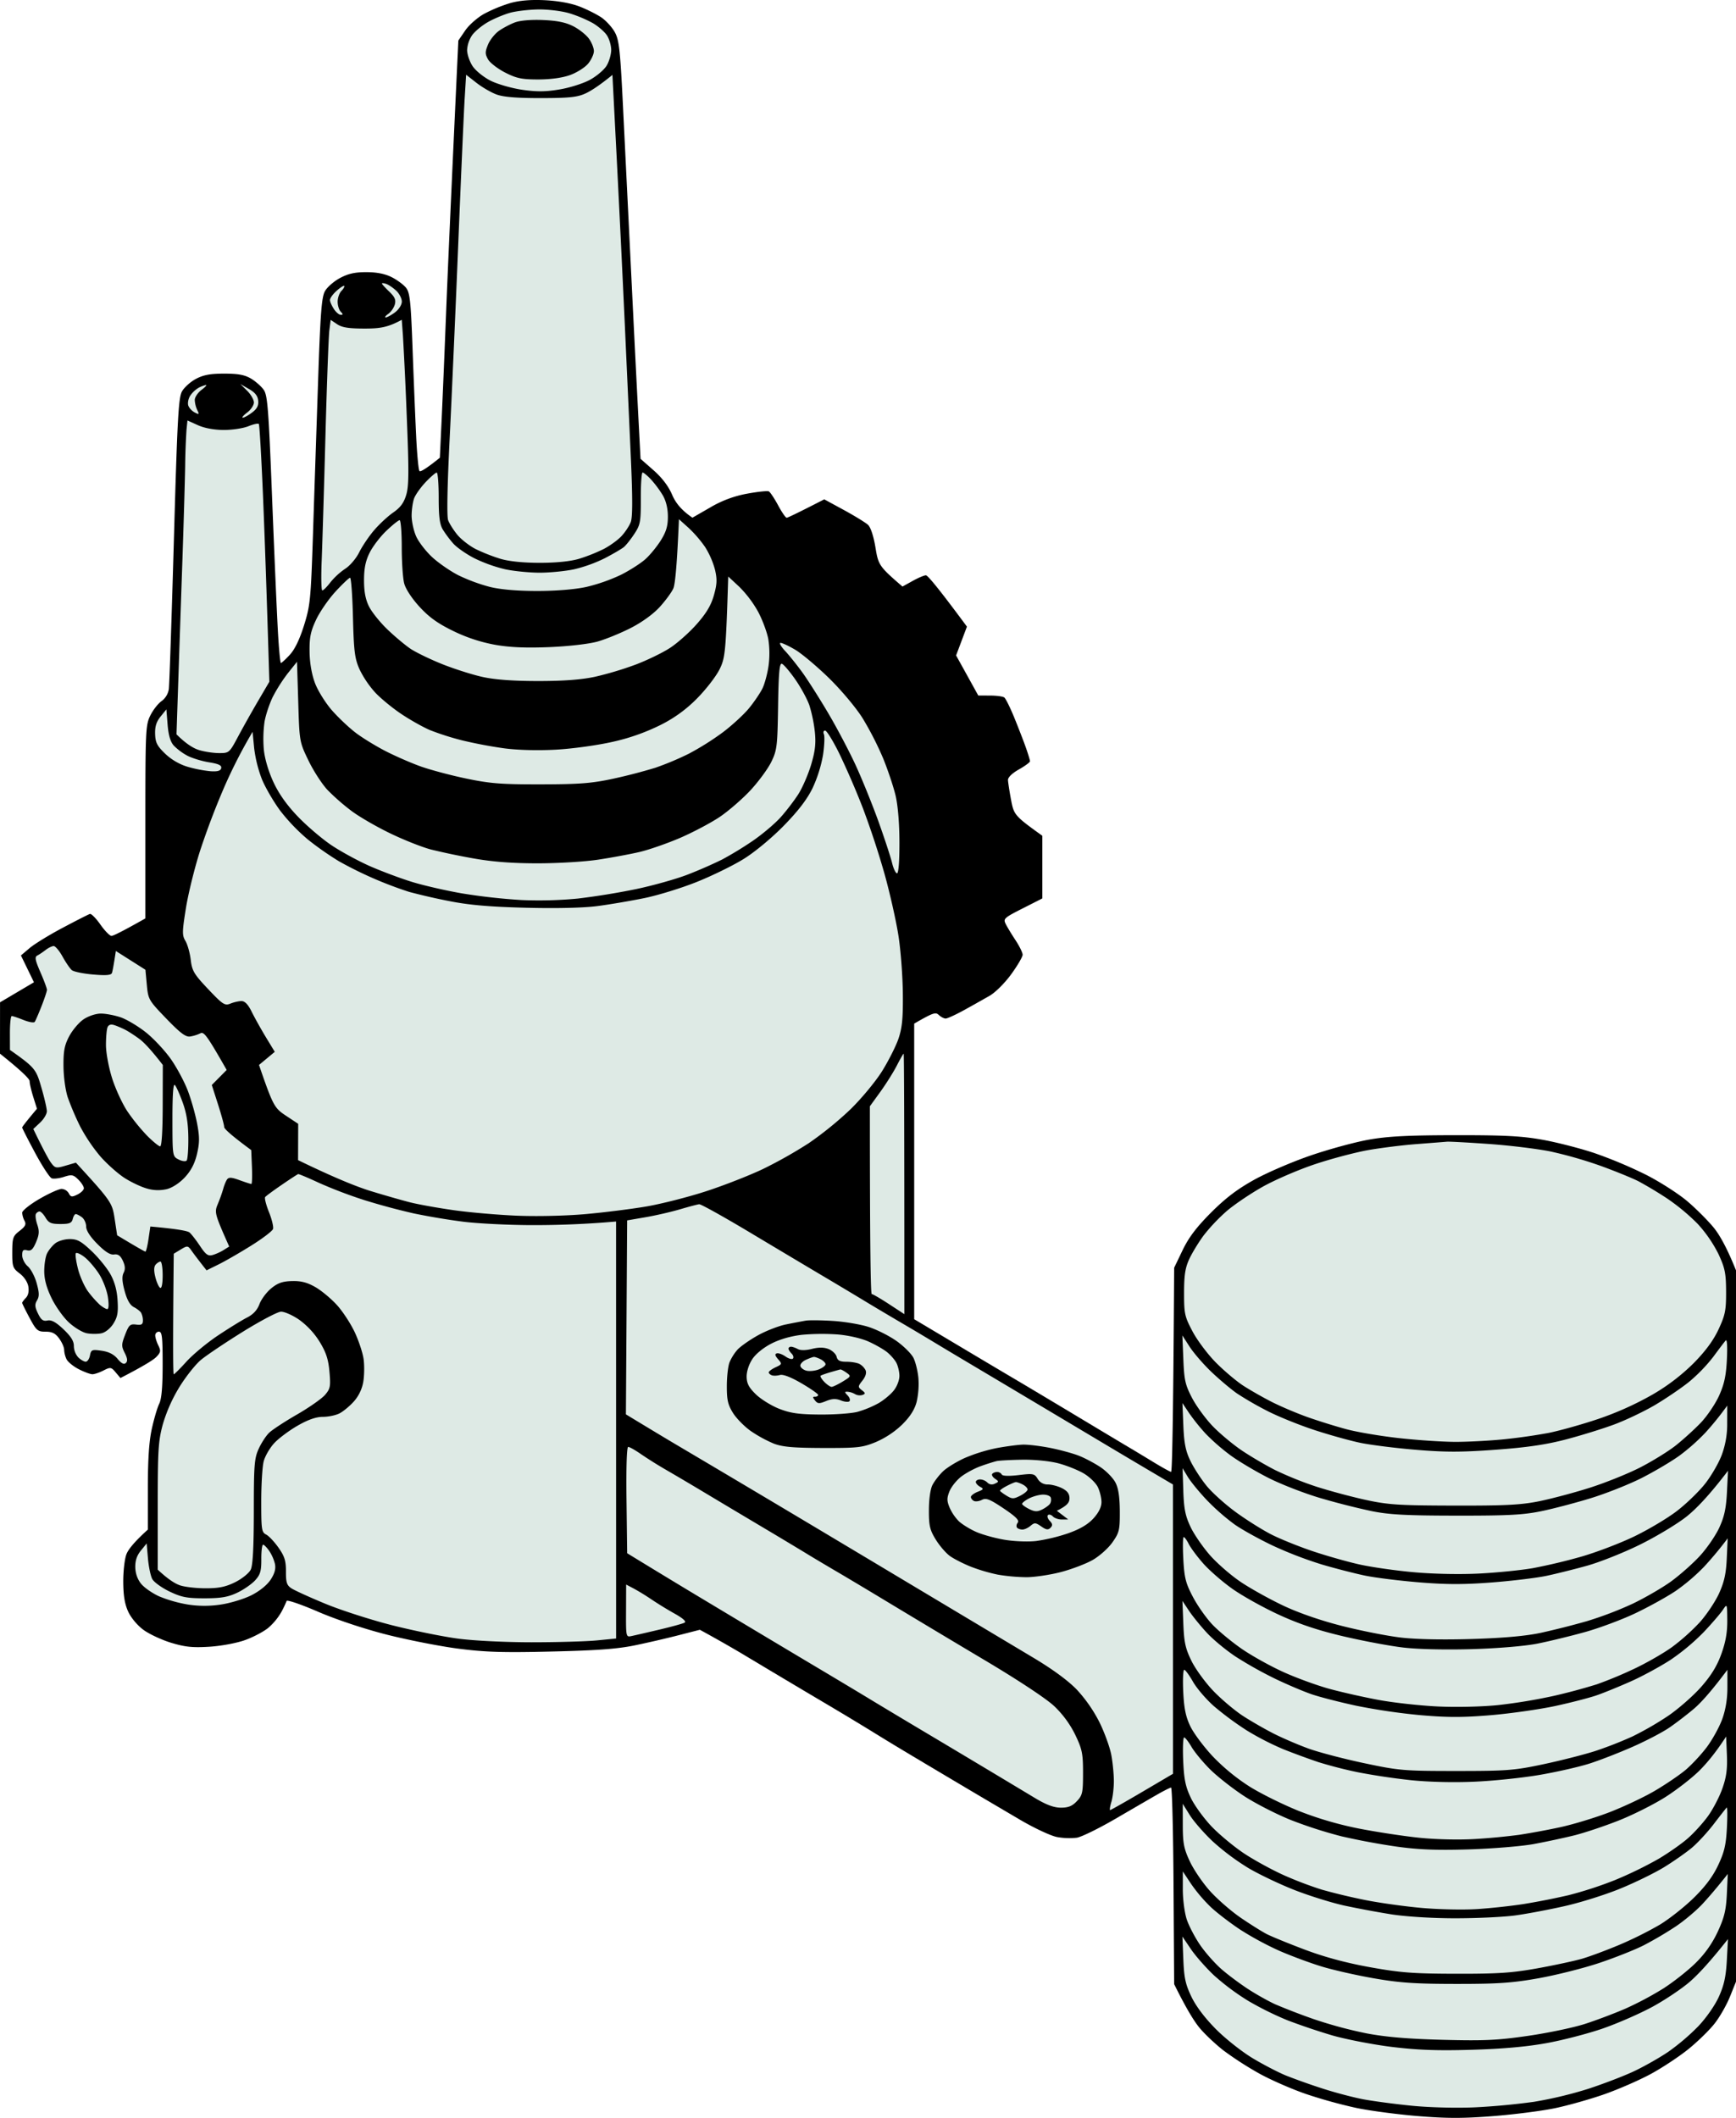
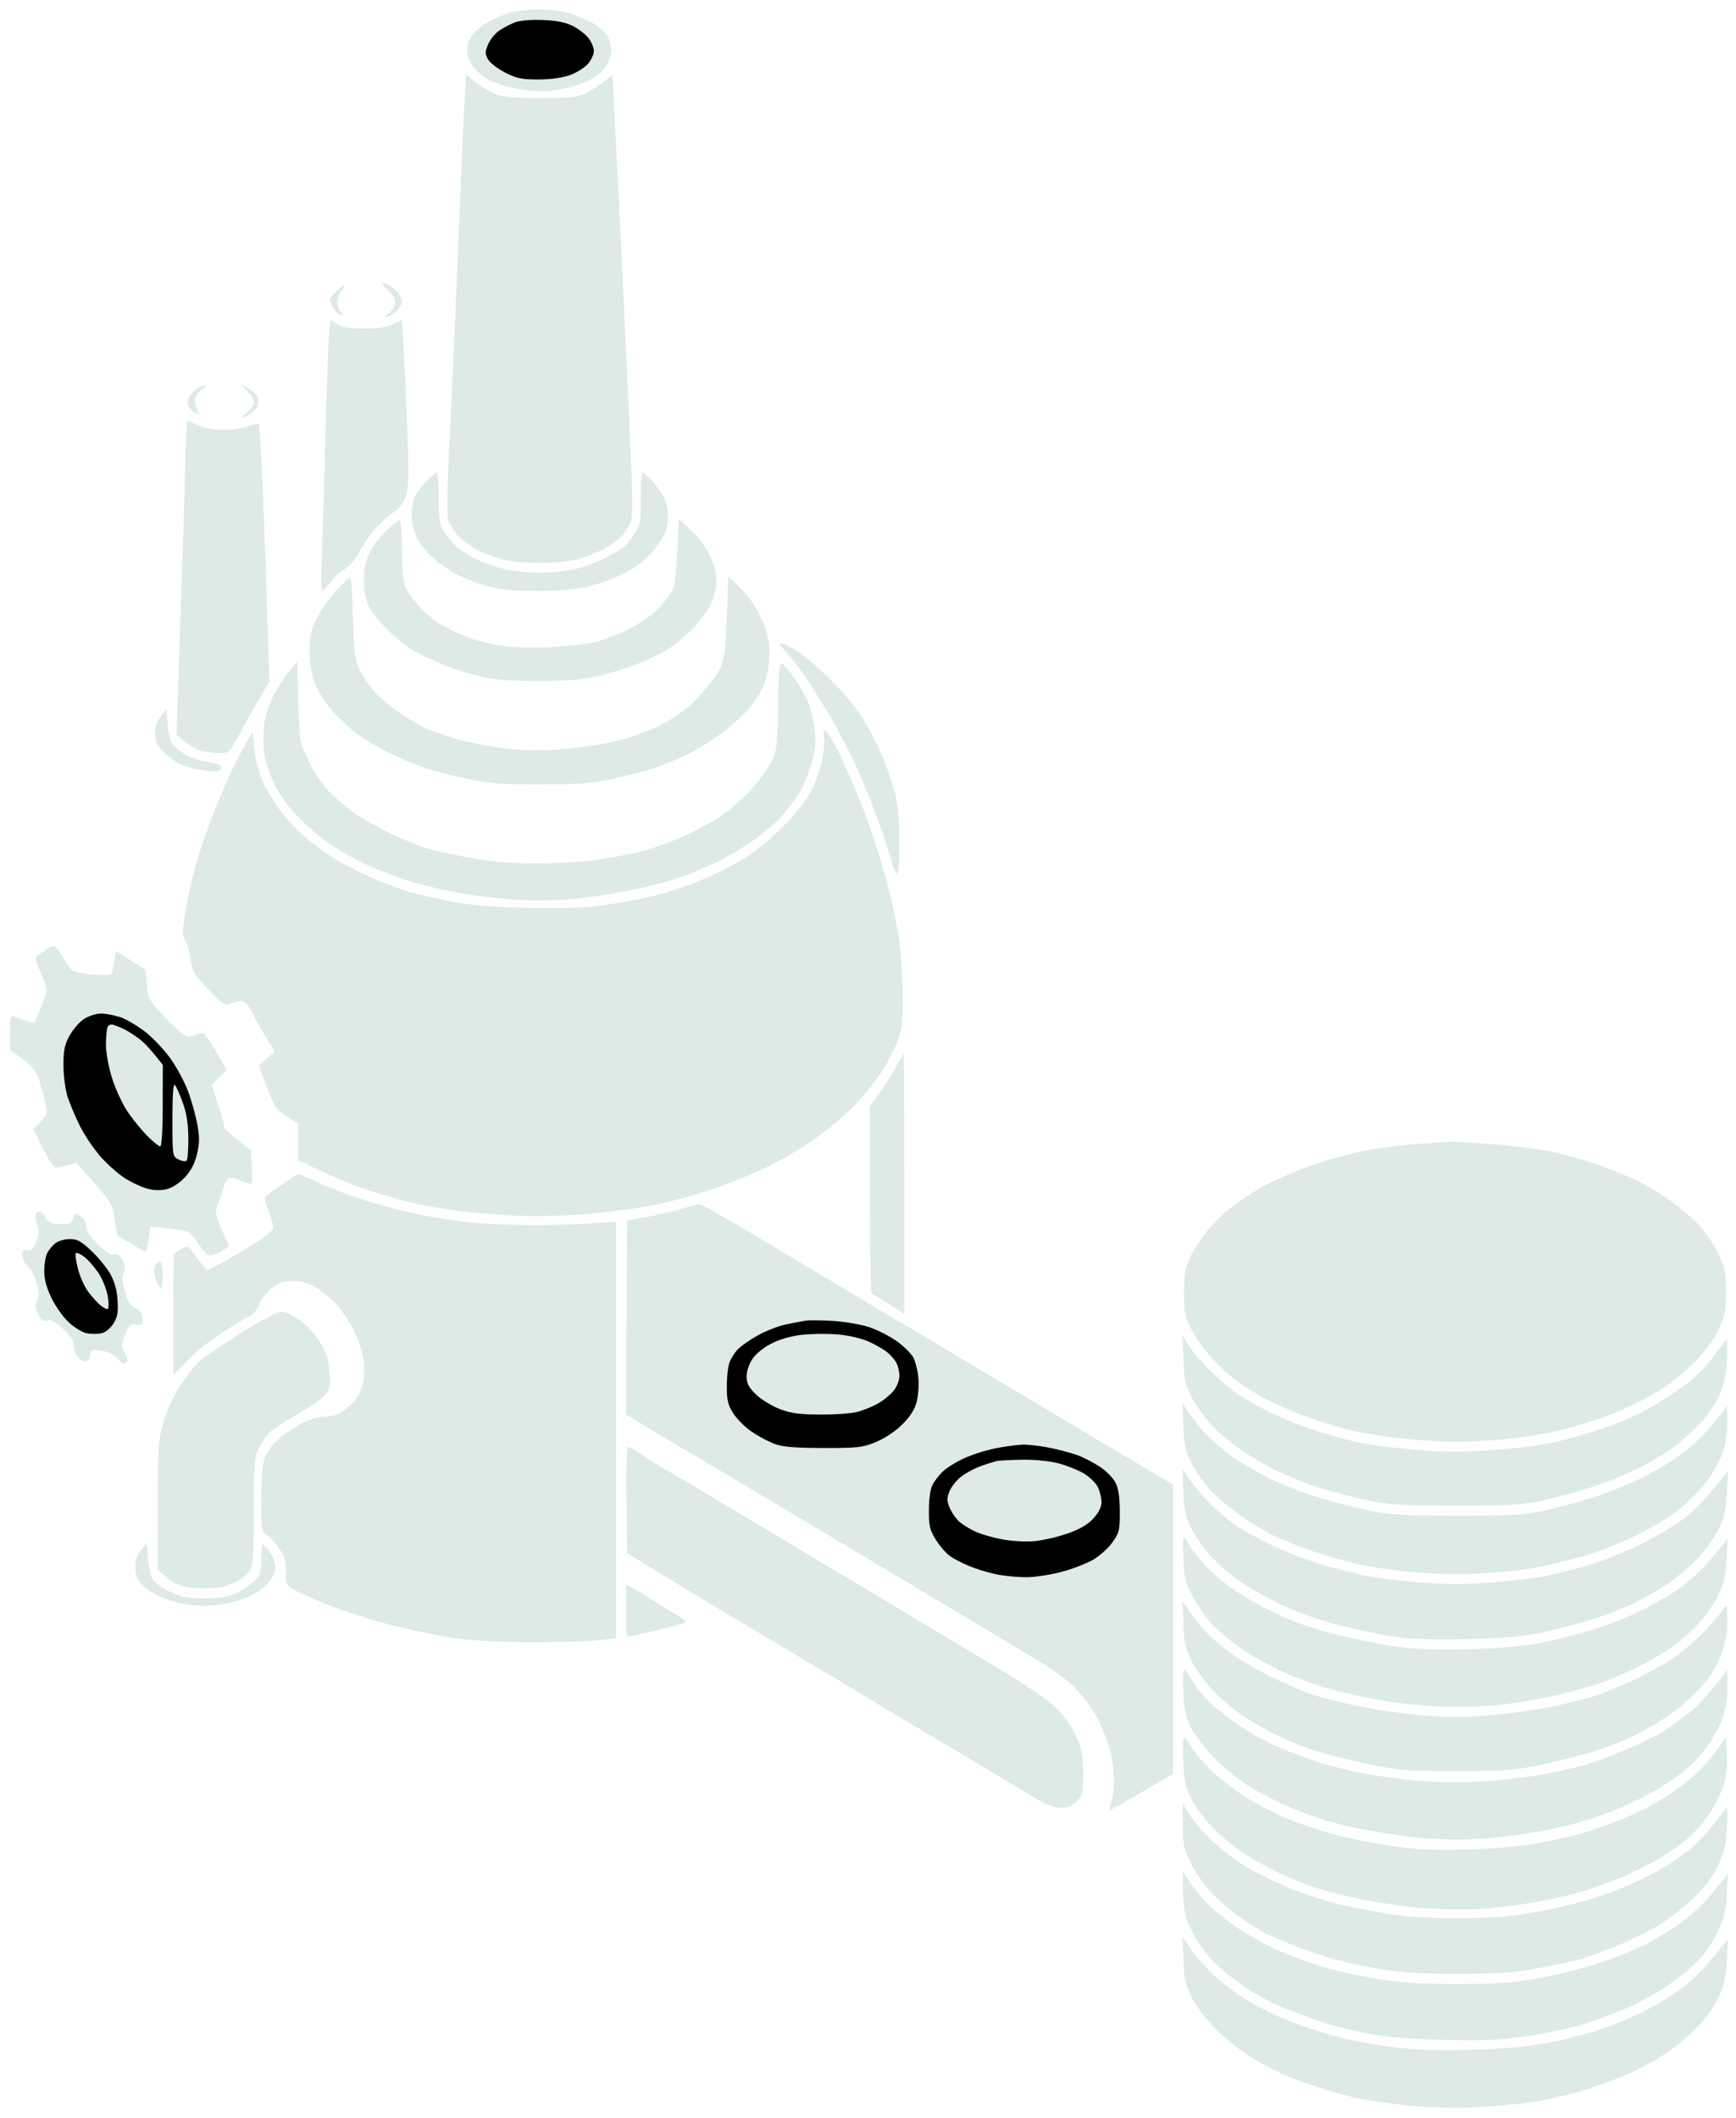
<svg xmlns="http://www.w3.org/2000/svg" width="82" height="100" fill="none">
-   <path fill="#000" d="M22.875.65a7.01 7.01 0 0 1 1.219-.502c.431-.124.962-.17 1.63-.139.616.029 1.23.139 1.629.291.352.134.823.37 1.047.52.225.153.512.467.64.7.202.365.253.814.38 3.364l.38 7.733c.128 2.634.283 5.748.456 9.048l.614.54c.404.356.704.751.877 1.153.152.357.407.712.96 1.086l.844-.485a5.267 5.267 0 0 1 1.746-.65c.495-.091.954-.14 1.018-.107.064.032.26.327.437.654.175.328.36.594.407.591.048-.002.467-.198 1.775-.869l.931.506c.512.28 1.024.594 1.137.7.125.116.262.534.35 1.065.136.83.17.895 1.276 1.847l.481-.266c.264-.147.546-.266.626-.266.08 0 .548.545 1.938 2.424l-.512 1.36 1.048 1.893.552.002c.304 0 .608.04.674.089.068.047.284.485.483.973.198.487.445 1.126.548 1.42.102.292.186.572.186.62 0 .049-.234.221-.523.385-.32.18-.521.376-.517.502.005.114.07.537.146.94.133.703.165.75 1.477 1.692v2.956l-.931.473c-.881.448-.924.487-.797.74.073.146.282.491.465.768.183.277.332.583.332.68 0 .097-.242.51-.537.917-.302.416-.747.86-1.018 1.017a100.6 100.6 0 0 1-1.21.68c-.4.22-.792.4-.873.398-.08-.001-.224-.077-.32-.167-.15-.141-.244-.125-1.164.407V62.29l1.95 1.162c1.072.64 2.473 1.472 3.114 1.85a631.1 631.1 0 0 1 2.677 1.6c.832.5 1.818 1.09 2.191 1.313.373.22 1.001.598 1.397.84.395.24.758.44.805.443.048.003.1-2.165.146-9.639l.396-.824c.29-.603.65-1.08 1.338-1.772.69-.69 1.241-1.111 2.049-1.559.609-.337 1.813-.855 2.677-1.149.864-.296 2.095-.63 2.735-.743.893-.158 1.842-.208 4.074-.211 2.336-.003 3.15.04 4.132.216.672.12 1.773.403 2.444.627a21.43 21.43 0 0 1 2.435 1.022c.667.338 1.554.908 1.972 1.265.418.357.974.917 1.239 1.242.263.325.606.91 1.047 2.01V93.57l-.286.71c-.157.39-.484.963-.728 1.271-.242.309-.795.848-1.227 1.198-.431.35-1.231.879-1.775 1.175-.543.295-1.54.73-2.211.965-.672.235-1.72.53-2.328.656-.609.127-1.918.295-2.91.373-1.408.111-2.187.111-3.55 0-.96-.078-2.27-.251-2.91-.384a23.521 23.521 0 0 1-2.386-.66c-.672-.231-1.668-.666-2.211-.968a16.074 16.074 0 0 1-1.679-1.082c-.378-.293-.888-.772-1.132-1.066-.245-.293-.616-.877-1.205-2.07l-.03-4.641c-.015-2.554-.068-4.64-.116-4.64-.047.001-.349.152-.669.336-.32.183-1.21.7-1.978 1.147-.769.447-1.58.845-1.805.883a3.264 3.264 0 0 1-.93-.031c-.29-.053-1.075-.42-1.747-.814a789.065 789.065 0 0 1-5.121-3.033c-.609-.362-1.42-.855-1.804-1.094a160.35 160.35 0 0 0-2.153-1.298 735.867 735.867 0 0 1-4.132-2.462 66.69 66.69 0 0 0-1.92-1.087l-.961.247c-.529.138-1.457.353-2.066.48-.842.177-1.788.249-3.958.3-2.31.055-3.15.03-4.423-.135-.864-.111-2.382-.41-3.375-.661-1.082-.276-2.384-.709-3.252-1.083-.796-.345-1.464-.573-1.484-.508a5.054 5.054 0 0 1-.254.532 2.91 2.91 0 0 1-.611.737c-.216.178-.708.438-1.092.576-.398.144-1.123.28-1.687.316-.795.05-1.15.013-1.805-.185-.448-.136-1.037-.41-1.309-.609-.288-.21-.591-.572-.725-.864-.165-.362-.23-.758-.233-1.42-.001-.503.068-1.089.154-1.3.086-.212.348-.557 1.008-1.153V70.27c0-1.368.056-2.208.188-2.808.104-.472.261-1.004.35-1.183.111-.226.16-.793.16-1.863 0-1.288-.028-1.537-.175-1.537a.176.176 0 0 0-.174.177c0 .098.065.31.145.47.126.254.114.327-.087.539-.128.135-.563.415-1.702 1.002l-.225-.266c-.212-.251-.247-.256-.575-.09-.192.1-.428.178-.524.178-.097 0-.384-.106-.64-.236s-.518-.343-.582-.473a1.19 1.19 0 0 1-.113-.444c.002-.113-.103-.353-.233-.532-.18-.247-.334-.325-.644-.325-.373 0-.436-.053-.756-.65-.192-.358-.35-.678-.35-.71 0-.032.08-.139.175-.237.11-.112.154-.307.117-.532-.035-.212-.2-.462-.41-.62-.327-.248-.352-.32-.35-1.006.003-.679.03-.76.348-1.005.27-.21.32-.31.232-.473a.984.984 0 0 1-.111-.385c0-.097.366-.39.814-.65.448-.26.92-.473 1.048-.473a.42.42 0 0 1 .339.207c.09.178.146.187.407.059.165-.082.303-.214.305-.296.001-.081-.116-.266-.262-.41-.235-.233-.31-.247-.673-.13-.223.072-.485.104-.582.07-.095-.034-.449-.574-.785-1.2-.337-.627-.611-1.166-.611-1.198 0-.032.157-.245.698-.887l-.176-.562c-.096-.308-.173-.642-.17-.739.001-.097-.312-.43-1.4-1.3l.002-2.425 1.602-.946-.615-1.267.408-.346c.224-.19.93-.625 1.571-.963.64-.34 1.216-.633 1.28-.651.064-.02.287.206.495.502.208.296.444.536.524.535.08-.003.472-.188 1.6-.826v-4.553c0-4.317.012-4.578.233-5.026.128-.26.367-.567.53-.68a.875.875 0 0 0 .344-.562c.027-.195.134-3.362.239-7.037.164-5.752.217-6.729.383-7.025.106-.189.401-.455.657-.59.353-.189.678-.25 1.339-.25.663 0 .967.058 1.269.237.216.13.486.37.599.532.178.258.228.908.392 5.086.104 2.635.227 5.468.274 6.299.046.829.11 1.509.143 1.509.033 0 .22-.172.418-.385.237-.255.465-.727.674-1.392.293-.94.32-1.214.421-4.257.058-1.788.167-5.035.241-7.214.11-3.275.167-4.022.325-4.307.104-.19.427-.47.714-.624.39-.207.71-.278 1.252-.275.49 0 .878.079 1.193.239.256.13.56.356.675.502.178.227.222.628.301 2.75.05 1.366.126 3.237.17 4.158.041.92.116 1.705.163 1.744.048.038.284-.087.96-.63l.088-1.867c.047-1.027.14-3.251.206-4.943.066-1.69.223-5.282.58-12.89l.324-.473c.18-.263.58-.615.901-.792Z" />
  <path fill="#DEEAE5" fill-rule="evenodd" d="M24.098.602c-.287.08-.755.274-1.037.433-.283.158-.623.439-.757.622a1.401 1.401 0 0 0-.24.71c.003.206.12.548.262.76.142.212.52.518.84.68.32.163.99.356 1.485.43.688.1 1.11.099 1.775-.013.482-.079 1.13-.285 1.446-.458.314-.173.668-.474.784-.669.118-.195.213-.527.214-.739 0-.212-.092-.523-.204-.692-.111-.168-.413-.428-.669-.578a6.166 6.166 0 0 0-1.105-.462C26.538.52 25.884.44 25.437.446c-.449.006-1.052.077-1.339.156Zm-2.147 4.011c-.038.598-.173 3.667-.302 6.822-.128 3.154-.313 7.332-.41 9.284-.111 2.226-.138 3.658-.072 3.843.06.162.259.476.442.697.184.22.572.52.86.667a8.52 8.52 0 0 0 1.163.458c.412.123 1.077.191 1.863.191.785 0 1.45-.068 1.862-.191a8.094 8.094 0 0 0 1.164-.464c.287-.149.665-.422.837-.608.171-.184.368-.482.436-.661.087-.228.089-1.125.005-3.016-.066-1.48-.197-4.367-.291-6.416a1518.8 1518.8 0 0 0-.375-7.703l-.205-3.979c-.632.516-1.024.762-1.28.879-.377.174-.774.215-2.095.216-1.135.002-1.772-.05-2.095-.169-.256-.093-.686-.343-.953-.552l-.488-.382-.066 1.085Zm-3.91 8.777c.002.03.158.2.346.38.263.253.322.389.261.61a.92.92 0 0 1-.311.443c-.128.089-.18.162-.117.165.064 0 .26-.106.437-.238.181-.136.322-.356.323-.507.001-.146-.116-.378-.262-.515-.145-.136-.358-.281-.474-.322-.115-.04-.207-.047-.203-.016Zm-2.144.344c-.18.16-.32.36-.31.445.006.084.092.273.189.418.096.147.24.268.32.269.115.001.115-.03-.001-.148-.082-.083-.147-.296-.146-.475.001-.179.08-.405.176-.503.097-.097.157-.205.136-.238-.02-.033-.185.071-.364.232Zm-.341 1.871c-.035.275-.118 2.523-.184 4.994-.066 2.472-.147 5.12-.178 5.884-.032.765-.019 1.392.029 1.395.049.004.222-.17.386-.384a3.25 3.25 0 0 1 .699-.64c.22-.14.515-.485.656-.77.141-.285.455-.752.699-1.038.243-.286.65-.666.906-.843.344-.238.507-.458.62-.839.125-.42.13-1.107.026-3.652a202.39 202.39 0 0 0-.183-3.873l-.055-.739c-.654.358-1.026.414-1.75.414-.75 0-1.072-.05-1.302-.205l-.306-.205-.063.501Zm-6.182 2.71a1.24 1.24 0 0 0-.392.375c-.089.14-.127.348-.087.462.04.113.176.26.305.325.207.105.22.092.116-.118a1.284 1.284 0 0 1-.116-.473c0-.13.144-.346.32-.478.177-.131.267-.234.203-.228a1.376 1.376 0 0 0-.349.134Zm2.299.135c.177.174.32.424.32.554 0 .13-.143.344-.32.476-.176.133-.268.242-.204.242.064 0 .26-.109.437-.242.232-.173.313-.327.29-.559-.02-.226-.147-.388-.436-.553l-.407-.234.32.316ZM8.81 20.286a32.832 32.832 0 0 0-.064 1.734c-.013.715-.07 2.684-.128 4.375-.059 1.692-.146 4.246-.194 5.677l-.087 2.602c.46.459.799.657 1.048.737.25.08.677.146.948.148.493.002.498-.003.922-.796.235-.44.661-1.197.948-1.686l.52-.887c-.132-4.4-.23-7.121-.305-8.888-.075-1.766-.16-3.243-.193-3.282-.032-.04-.254.01-.495.107-.24.097-.764.177-1.164.175-.455-.002-.911-.086-1.22-.226l-.492-.222-.044.432Zm11.302 2.472c-.234.244-.48.59-.549.768-.067.18-.12.553-.12.828.002.277.098.716.216.976.116.26.456.7.753.976.298.276.857.662 1.24.857a8.344 8.344 0 0 0 1.485.549c.513.126 1.288.192 2.24.192.902 0 1.787-.073 2.328-.192a8.381 8.381 0 0 0 1.63-.573c.415-.209.936-.543 1.154-.74.22-.198.548-.599.73-.892.25-.403.33-.675.328-1.123-.002-.387-.087-.735-.246-1.006a5.06 5.06 0 0 0-.553-.741c-.169-.18-.347-.326-.395-.325-.049 0-.086.548-.084 1.214.003 1.122-.02 1.25-.308 1.686-.171.26-.395.541-.498.624-.103.083-.5.316-.885.517a6.882 6.882 0 0 1-1.455.527c-.416.089-1.15.161-1.63.161s-1.213-.072-1.629-.16a7.104 7.104 0 0 1-1.455-.52c-.384-.197-.833-.51-.997-.694a5.407 5.407 0 0 1-.495-.662c-.149-.248-.195-.607-.195-1.508 0-.65-.042-1.183-.093-1.183-.052 0-.284.2-.517.444Zm-1.863 2.306c-.29.276-.645.742-.79 1.035-.193.39-.264.738-.264 1.3 0 .54.07.91.237 1.242.13.26.518.744.862 1.073.342.33.833.741 1.089.915.256.173.937.503 1.513.733.576.23 1.44.503 1.92.607.582.126 1.455.189 2.62.188 1.194 0 2.039-.065 2.677-.203a16.06 16.06 0 0 0 1.92-.576c.544-.207 1.274-.56 1.62-.788.347-.226.913-.73 1.257-1.12.453-.514.678-.89.81-1.36.15-.528.159-.757.052-1.213a3.956 3.956 0 0 0-.464-1.064 5.79 5.79 0 0 0-.785-.91l-.453-.407c-.095 2.28-.187 3.09-.265 3.268-.078.18-.366.571-.637.871-.304.335-.833.72-1.368.994-.48.246-1.187.534-1.571.643-.404.114-1.362.225-2.27.263-1.107.046-1.864.014-2.56-.107a7.628 7.628 0 0 1-1.98-.649c-.736-.357-1.146-.65-1.6-1.144-.364-.395-.658-.843-.727-1.108-.064-.243-.116-1.014-.116-1.715 0-.698-.046-1.27-.1-1.27-.055 0-.337.226-.627.502Zm-2.4 2.868c-.33.358-.742.956-.918 1.33-.26.554-.317.835-.309 1.508.008.53.1 1.063.254 1.478.134.359.495.94.803 1.292.309.351.823.836 1.143 1.076.32.24.949.624 1.397.853.448.23 1.181.55 1.63.712.448.162 1.416.422 2.153.576 1.14.24 1.663.281 3.55.278 1.845-.004 2.414-.049 3.434-.271a25.655 25.655 0 0 0 1.978-.515 14 14 0 0 0 1.572-.66 13.091 13.091 0 0 0 1.617-1.018c.442-.335.998-.847 1.235-1.14.238-.292.518-.705.623-.917.105-.21.235-.69.29-1.064a4.413 4.413 0 0 0-.01-1.271c-.06-.325-.275-.904-.478-1.287a5.357 5.357 0 0 0-.891-1.183l-.524-.487c-.112 3.601-.146 3.842-.406 4.376-.16.325-.63.938-1.048 1.361a6.38 6.38 0 0 1-1.747 1.274 9.841 9.841 0 0 1-2.27.797c-.718.163-1.895.325-2.677.368-.863.046-1.798.021-2.444-.065a21.4 21.4 0 0 1-1.979-.375 12.854 12.854 0 0 1-1.513-.482c-.32-.136-.923-.473-1.338-.75-.417-.275-.978-.735-1.247-1.019a4.739 4.739 0 0 1-.75-1.11c-.224-.51-.266-.844-.307-2.453-.025-1.024-.087-1.863-.136-1.863-.049 0-.358.294-.687.65Zm21.238 2.807c.199.212.572.68.83 1.036.257.359.797 1.21 1.2 1.892.405.684.98 1.774 1.282 2.425.302.65.788 1.848 1.082 2.66.293.814.586 1.706.653 1.982.066.276.173.502.237.502.071 0 .115-.56.114-1.448-.001-.892-.071-1.745-.181-2.218-.1-.422-.367-1.22-.594-1.774a15.002 15.002 0 0 0-.97-1.892c-.316-.501-1.008-1.323-1.59-1.892-.569-.553-1.28-1.15-1.583-1.33-.303-.18-.616-.326-.696-.327-.08-.001.017.171.216.384Zm-23.482 1.039a7.704 7.704 0 0 0-.716 1.12c-.16.326-.338.858-.394 1.183a5.976 5.976 0 0 0-.034 1.301c.042.438.215 1.028.45 1.538.259.56.634 1.09 1.157 1.635.426.445 1.142 1.055 1.59 1.356.449.3 1.26.742 1.804.982s1.434.574 1.98.743c.543.17 1.617.416 2.385.549a28.39 28.39 0 0 0 2.794.312 19.38 19.38 0 0 0 2.677-.069 34.936 34.936 0 0 0 2.735-.444c.8-.167 1.9-.476 2.444-.686a21.7 21.7 0 0 0 1.63-.712 16.74 16.74 0 0 0 1.455-.887c.448-.307 1.037-.805 1.31-1.107.27-.302.652-.8.848-1.11.194-.31.463-.935.598-1.39.188-.634.227-.993.171-1.538a6.893 6.893 0 0 0-.255-1.241c-.099-.292-.4-.847-.67-1.233-.269-.385-.555-.717-.634-.739-.112-.03-.154.44-.177 2.001-.03 1.898-.053 2.082-.32 2.632-.159.325-.602.93-.987 1.344-.385.413-1.04.98-1.455 1.259-.417.279-1.255.722-1.863.985-.608.261-1.472.562-1.92.667-.448.104-1.326.267-1.95.362-.625.096-1.908.173-2.852.173-1.172.002-2.124-.07-2.997-.224a32.69 32.69 0 0 1-2.037-.424c-.416-.107-1.28-.448-1.92-.757-.64-.307-1.465-.782-1.833-1.056a10.41 10.41 0 0 1-1.145-.999c-.26-.275-.666-.901-.902-1.39-.427-.884-.428-.89-.485-2.776l-.058-1.89-.424.53Zm-6.02 2.056c-.199.246-.27.473-.258.826.013.403.094.563.477.93.291.28.687.509 1.073.62a6.02 6.02 0 0 0 1.072.207c.332.021.472-.02.5-.148.027-.131-.121-.202-.578-.275-.338-.055-.8-.195-1.023-.313a2.709 2.709 0 0 1-.64-.477c-.16-.18-.251-.493-.291-.987l-.058-.722-.275.34Zm31.333.84c.041.097.022.536-.043.976a6.339 6.339 0 0 1-.495 1.567c-.259.53-.681 1.08-1.364 1.777-.573.584-1.37 1.245-1.893 1.567-.496.308-1.49.794-2.211 1.082-.72.289-1.834.632-2.474.763-.64.131-1.635.3-2.211.376-.653.086-1.924.117-3.376.08-1.7-.042-2.673-.126-3.608-.31a29.093 29.093 0 0 1-1.92-.44 18.287 18.287 0 0 1-3.318-1.448 14.511 14.511 0 0 1-1.455-1.018 8.94 8.94 0 0 1-1.318-1.372c-.309-.419-.695-1.081-.857-1.471a6.208 6.208 0 0 1-.37-1.479l-.074-.768a23.746 23.746 0 0 0-1.36 2.66 36.722 36.722 0 0 0-1.121 2.957c-.26.813-.562 2.037-.67 2.72-.179 1.118-.18 1.272-.02 1.538.097.162.21.562.249.887.063.526.153.678.827 1.39.69.728.783.787 1.048.68.16-.066.396-.119.524-.119.158 0 .313.162.48.503.135.275.437.815.668 1.198l.423.695-.745.62c.667 1.942.73 2.036 1.271 2.395l.58.384-.006 1.715c1.763.857 2.8 1.266 3.44 1.463.64.196 1.478.436 1.862.533.384.097 1.301.261 2.037.366.736.105 2.071.222 2.968.26.944.041 2.315.01 3.259-.072.896-.08 2.205-.244 2.91-.366.704-.122 1.96-.442 2.793-.713.832-.27 2.037-.742 2.677-1.045a21.53 21.53 0 0 0 2.182-1.23 16.44 16.44 0 0 0 1.96-1.591c.519-.505 1.191-1.316 1.496-1.803.305-.489.654-1.18.777-1.538.174-.516.217-.958.206-2.129-.008-.813-.1-2.037-.206-2.72-.105-.683-.397-1.987-.65-2.897a40.696 40.696 0 0 0-1.03-3.134 38.77 38.77 0 0 0-1.111-2.572c-.296-.602-.6-1.095-.673-1.095-.077 0-.103.077-.058.178ZM2.154 44.856c-.128.1-.305.218-.393.263-.13.065-.101.216.149.79.17.39.308.763.308.828 0 .065-.115.41-.255.769-.14.357-.286.693-.323.745-.037.053-.277.012-.533-.091s-.505-.186-.553-.185c-.048.002-.086.362-.086.802l.002.798c1.183.833 1.235.912 1.48 1.76.145.495.263 1.008.263 1.138 0 .13-.145.371-.32.535l-.32.3c.507 1.049.742 1.47.85 1.612.182.24.234.25.68.118l.482-.14c1.676 1.826 1.717 1.897 1.83 2.647l.118.782c.99.597 1.304.77 1.335.77.033.002.098-.265.146-.592l.087-.592c1.308.116 1.761.21 1.85.281.088.074.31.359.494.635.273.41.382.49.595.43.144-.038.38-.145.524-.236l.262-.164c-.695-1.561-.703-1.616-.537-2.01a7.14 7.14 0 0 0 .254-.71c.043-.163.124-.363.18-.444.082-.117.206-.11.597.032.273.099.522.179.553.178.033-.002.044-.362.027-.8l-.033-.8c-.995-.733-1.282-1.013-1.279-1.093.003-.082-.128-.56-.29-1.065l-.294-.916.703-.71c-.96-1.684-1.078-1.816-1.249-1.727a1.787 1.787 0 0 1-.475.147c-.21.033-.464-.158-1.127-.844-.834-.866-.857-.905-.921-1.597l-.066-.71-1.397-.886c-.104.687-.156.953-.184 1.035-.036.108-.27.129-.893.075-.465-.04-.916-.133-1.003-.207-.088-.074-.284-.362-.437-.637-.152-.277-.342-.502-.422-.5-.08.003-.25.086-.379.186Zm40.209 5.455c-.157.307-.508.865-.78 1.242l-.495.683c0 6.874.04 8.869.088 8.866.047 0 .414.212.814.474l.728.476c0-9.532-.015-12.3-.035-12.3-.019 0-.163.251-.32.559Zm24.565 3.709c-.672.05-1.72.182-2.328.29-.608.11-1.734.408-2.502.666-.769.257-1.869.732-2.445 1.054-.576.323-1.34.839-1.7 1.146a8.63 8.63 0 0 0-1.092 1.15c-.242.326-.55.831-.686 1.124-.192.418-.245.76-.245 1.597-.001.99.027 1.116.406 1.832.225.422.722 1.082 1.106 1.467.384.386.96.872 1.28 1.08.32.208.923.552 1.339.764.416.212 1.175.535 1.687.718.512.182 1.35.444 1.863.58.512.137 1.639.326 2.502.42.865.095 2.043.173 2.619.174.576.002 1.598-.052 2.27-.118a27.225 27.225 0 0 0 2.153-.306c.512-.103 1.56-.396 2.328-.654a14.847 14.847 0 0 0 2.552-1.143 9.508 9.508 0 0 0 1.972-1.503c.556-.565.929-1.072 1.172-1.596.312-.673.356-.894.353-1.774-.004-.87-.052-1.108-.36-1.774a6.23 6.23 0 0 0-.987-1.431 9.866 9.866 0 0 0-1.443-1.197 18.9 18.9 0 0 0-1.339-.804c-.287-.148-1.087-.474-1.775-.725a20.21 20.21 0 0 0-2.386-.686c-.624-.127-1.933-.286-2.91-.355-.976-.069-1.867-.117-1.978-.108-.112.01-.753.06-1.426.112Zm-53.617 1.923c-.395.27-.749.53-.786.58-.038.049.043.368.18.71.137.34.223.7.191.798-.032.097-.498.452-1.036.787-.536.335-1.23.735-1.54.887l-.563.278c-.39-.494-.59-.76-.696-.91-.187-.265-.204-.267-.524-.075l-.33.2c-.046 4.412-.032 5.692 0 5.692s.307-.274.61-.609c.305-.333.973-.887 1.485-1.227.512-.34 1.127-.72 1.365-.841.295-.15.483-.354.588-.634.084-.228.334-.563.555-.745.311-.254.534-.334.984-.344.43-.012.72.064 1.105.286.29.167.747.548 1.019.848.272.3.65.879.84 1.285.19.406.379.979.418 1.272.04.292.034.77-.016 1.064-.057.34-.219.677-.447.931-.197.22-.503.473-.679.562-.175.09-.53.163-.785.163-.318 0-.696.132-1.193.417-.4.23-.898.602-1.106.828-.208.226-.43.61-.494.854s-.116 1.095-.116 1.892c-.001 1.33.018 1.459.232 1.567.128.065.39.344.585.621.286.408.352.619.35 1.124-.003.515.04.65.258.793.144.096.864.424 1.6.728.737.305 2.151.76 3.143 1.013.993.252 2.393.537 3.113.633.748.1 2.247.174 3.492.174 1.2 0 2.589-.04 3.086-.089l.903-.089-.002-19.69a44.548 44.548 0 0 1-4.016.17c-1.088-.004-2.528-.076-3.2-.16a32.554 32.554 0 0 1-2.329-.39 31.859 31.859 0 0 1-2.328-.625 21.775 21.775 0 0 1-2.153-.817c-.512-.238-.957-.426-.99-.417-.03.008-.38.235-.773.505Zm18.815 1.156c-.416.123-1.149.292-1.63.375l-.873.15-.058 9.159c1.309.794 2.055 1.241 2.503 1.505a1871.818 1871.818 0 0 1 6.518 3.873c.896.536 2.546 1.521 3.666 2.192l3.55 2.123 2.968 1.774c.942.56 1.681 1.103 2.096 1.534a6.834 6.834 0 0 1 1.073 1.549c.238.486.487 1.175.554 1.534.067.357.12.916.12 1.241 0 .326-.054.764-.118.976-.064.21-.09.384-.058.384.032 0 .713-.386 1.514-.857l1.456-.857-.002-13.66a556.033 556.033 0 0 1-3.26-1.931 5607.112 5607.112 0 0 0-6.052-3.606c-.607-.36-1.472-.876-1.92-1.147-.448-.271-1.207-.723-1.688-1.003-.48-.282-1.24-.733-1.688-1.005a267.9 267.9 0 0 0-1.92-1.148c-.608-.36-2.14-1.273-3.405-2.03-1.264-.757-2.364-1.37-2.444-1.362-.08.007-.485.114-.902.237Zm-30.431.223c-.035.065-.006.29.066.502.103.309.092.472-.058.828-.148.346-.239.43-.422.384-.186-.047-.232 0-.232.237 0 .162.117.395.261.518.145.122.335.481.422.798.125.456.129.626.017.813-.113.19-.105.31.046.62.145.3.242.373.447.33.188-.04.4.076.756.414.355.336.494.561.491.794a.832.832 0 0 0 .204.529c.114.112.272.205.353.207.08.002.172-.13.203-.293.055-.274.095-.29.553-.224.337.048.578.171.753.384.178.215.3.277.388.195.093-.086.08-.216-.05-.473-.163-.323-.16-.402.02-.87.175-.453.236-.509.518-.472.255.033.319-.006.319-.195a.823.823 0 0 0-.087-.367c-.047-.072-.203-.192-.348-.266-.175-.092-.316-.34-.428-.757-.12-.443-.134-.688-.048-.857.085-.17.075-.331-.037-.572-.113-.242-.226-.322-.413-.295-.178.027-.42-.124-.787-.493-.344-.346-.532-.637-.533-.828-.001-.163-.093-.36-.203-.44-.109-.08-.238-.146-.286-.148-.048-.002-.113.103-.145.233-.048.193-.155.237-.582.237-.434 0-.553-.051-.699-.296-.095-.163-.224-.296-.285-.296-.06 0-.14.053-.174.118Zm5.656 2.394c-.085.1-.088.29-.012.592.061.243.164.47.228.502.07.036.116-.197.116-.591 0-.358-.047-.65-.104-.65-.055 0-.159.066-.228.147Zm4.115 3.169c-.832.517-1.723 1.115-1.979 1.33-.256.215-.711.788-1.01 1.273a7.37 7.37 0 0 0-.787 1.768c-.213.787-.24 1.219-.24 3.873v2.986c.496.465.824.663 1.048.74.224.078.774.141 1.222.14.63 0 .947-.068 1.397-.292.32-.161.647-.426.726-.588.1-.206.144-1.044.146-2.75 0-2.189.025-2.508.23-2.956.126-.277.348-.618.495-.758.145-.14.736-.528 1.313-.86.576-.332 1.173-.75 1.325-.927.25-.292.271-.398.21-1.092-.053-.595-.159-.916-.466-1.419a3.705 3.705 0 0 0-.967-1.04c-.312-.214-.698-.384-.859-.378-.16.006-.972.434-1.804.95Zm44.429 1.296c.04.987.09 1.209.415 1.833.205.39.648.993.985 1.34.337.346.953.86 1.369 1.139.417.28 1.123.695 1.571.922a16.52 16.52 0 0 0 1.92.774c.61.197 1.657.48 2.329.627 1.08.236 1.565.268 4.19.275 2.402.006 3.168-.032 4.015-.203.577-.116 1.65-.401 2.386-.634.737-.233 1.81-.664 2.387-.958.576-.295 1.336-.763 1.687-1.04.353-.279.887-.764 1.188-1.078.301-.315.691-.892.866-1.282.244-.544.33-.945.367-1.715.03-.61.007-.96-.057-.887-.058.065-.32.41-.584.769a7.668 7.668 0 0 1-1.157 1.194c-.375.3-1.1.791-1.612 1.093-.512.3-1.376.712-1.92.913-.544.202-1.566.518-2.27.703-.933.245-1.832.378-3.318.487-1.629.119-2.386.119-3.782.002-.96-.08-2.138-.228-2.62-.329-.479-.1-1.448-.369-2.153-.6-.704-.23-1.699-.631-2.211-.892a15.73 15.73 0 0 1-1.455-.837c-.287-.2-.832-.658-1.21-1.019-.378-.36-.84-.896-1.03-1.189l-.342-.532.046 1.124Zm0 3.134c.035.825.108 1.197.33 1.656.155.325.5.857.764 1.182.263.325.893.89 1.398 1.257.505.367 1.258.84 1.675 1.05.415.211 1.28.56 1.92.776.64.217 1.636.5 2.212.63.576.13 1.754.299 2.619.374.929.082 2.19.106 3.084.058.832-.043 1.958-.157 2.503-.252a27.205 27.205 0 0 0 2.27-.538c.703-.2 1.829-.628 2.502-.95.671-.322 1.589-.867 2.037-1.212.448-.344 1.05-.927 1.338-1.296.288-.367.64-.974.779-1.348a4.17 4.17 0 0 0 .258-1.505l.003-.828c-.397.55-.749.968-1.039 1.285a9.583 9.583 0 0 1-1.223 1.081c-.384.277-1.184.749-1.775 1.05-.592.3-1.667.727-2.386.949-.72.222-1.78.501-2.357.62-.857.177-1.589.215-4.016.211-2.376-.002-3.177-.046-4.015-.216a35.22 35.22 0 0 1-2.415-.615c-.754-.222-1.853-.65-2.445-.95-.592-.3-1.39-.774-1.775-1.053a9.87 9.87 0 0 1-1.178-1.021 9.582 9.582 0 0 1-.795-.986l-.316-.474.043 1.065ZM29.593 70.83l.031 2.51c1.533.938 2.712 1.65 3.609 2.188a1782.002 1782.002 0 0 0 5.412 3.237c.928.552 2.054 1.227 2.502 1.5.449.272 1.574.947 2.503 1.5a1214.923 1214.923 0 0 1 5.238 3.135c.535.321.893.454 1.222.455.35.001.537-.075.757-.308.264-.28.29-.4.29-1.336 0-.912-.041-1.114-.366-1.794a4.779 4.779 0 0 0-.995-1.357c-.374-.353-1.704-1.232-3.3-2.18a917.12 917.12 0 0 1-4.417-2.645c-.96-.58-2.113-1.27-2.561-1.531-.448-.263-1.077-.636-1.397-.832-.32-.196-1.028-.62-1.571-.945l-1.63-.97c-.352-.209-1.111-.663-1.687-1.008a145.11 145.11 0 0 0-1.746-1.031 20.185 20.185 0 0 1-1.2-.75c-.275-.192-.55-.348-.613-.348-.07 0-.1.946-.081 2.51Zm26.3-.44c.03.86.096 1.188.346 1.715.17.357.59.963.931 1.348.341.383.989.944 1.437 1.244.448.302 1.338.798 1.978 1.103.735.35 1.766.709 2.794.971.896.228 2.153.477 2.793.551.724.085 1.999.11 3.376.067 1.501-.046 2.548-.142 3.259-.296a38.7 38.7 0 0 0 2.153-.546 17.217 17.217 0 0 0 2.153-.82c.577-.276 1.388-.745 1.805-1.044.415-.3 1.03-.842 1.367-1.207.337-.364.752-.968.924-1.342.24-.52.325-.916.364-1.685l.05-1.005c-.905 1.19-1.526 1.822-1.965 2.17-.44.347-1.427.942-2.195 1.32-.769.38-1.895.827-2.503.997-.609.169-1.472.384-1.92.478-.449.095-1.6.235-2.561.31-1.323.102-2.156.102-3.434-.003-.928-.076-2.08-.219-2.56-.318-.481-.1-1.397-.335-2.037-.523a18.803 18.803 0 0 1-2.328-.894c-.64-.304-1.453-.753-1.804-1a10.531 10.531 0 0 1-1.3-1.137c-.361-.38-.77-.878-.908-1.105l-.25-.414.036 1.065Zm0 3.222c.05.89.112 1.142.454 1.79.218.416.633 1.004.921 1.307.288.303.916.823 1.397 1.154.48.33 1.37.824 1.979 1.097.607.274 1.577.627 2.153.784.576.158 1.624.394 2.328.524.704.13 1.961.269 2.793.308.874.041 2.08.013 2.852-.066a26.095 26.095 0 0 0 2.619-.433 28.12 28.12 0 0 0 2.037-.547 19.54 19.54 0 0 0 1.804-.752c.576-.274 1.369-.73 1.76-1.015a9.96 9.96 0 0 0 1.3-1.164c.322-.359.73-.97.909-1.36.244-.54.333-.937.365-1.656l.043-.946c-.412.55-.794.993-1.116 1.342a9.213 9.213 0 0 1-1.34 1.142c-.417.28-1.281.758-1.921 1.061-.64.303-1.715.702-2.386.887-.673.186-1.668.428-2.212.537-.584.117-1.846.225-3.084.262-1.254.037-2.563.008-3.26-.074-.64-.074-1.923-.316-2.85-.534-1.19-.28-2.083-.58-3.027-1.014-.737-.338-1.726-.89-2.2-1.225-.474-.336-1.095-.876-1.38-1.202-.287-.325-.593-.738-.681-.916-.09-.18-.196-.325-.238-.325-.04 0-.05.464-.018 1.034Zm-49.24-.396c-.19.236-.27.478-.262.796.008.295.11.574.285.783.15.179.53.441.844.583a6.38 6.38 0 0 0 1.328.38 5.07 5.07 0 0 0 1.571.007c.448-.064 1.103-.263 1.455-.44.389-.196.746-.486.91-.737.189-.288.25-.512.204-.739a1.98 1.98 0 0 0-.27-.617c-.112-.161-.243-.294-.29-.296-.049-.002-.087.301-.085.676.004.567-.045.735-.29 1.006-.162.178-.544.443-.848.587-.434.206-.765.262-1.542.263-.836 0-1.093-.05-1.659-.322-.368-.177-.733-.442-.812-.588-.078-.146-.17-.585-.204-.974l-.06-.707-.275.34Zm22.918 2.847c-.006 1.23-.002 1.244.256 1.188.144-.03.733-.166 1.31-.302.576-.136 1.116-.284 1.198-.33.098-.051-.065-.2-.465-.425a17.09 17.09 0 0 1-1.083-.663 10.859 10.859 0 0 0-.838-.516l-.373-.196-.005 1.244Zm26.323.593c.035.891.097 1.18.387 1.771.191.389.661 1.032 1.045 1.43.385.397 1.013.925 1.397 1.173.384.248 1.038.624 1.455.835.416.21 1.149.525 1.63.699.48.174 1.658.484 2.618.687 1.658.352 1.877.371 4.365.371 2.405 0 2.743-.027 4.132-.323.832-.177 1.932-.458 2.445-.625a18.595 18.595 0 0 0 1.745-.684 15 15 0 0 0 1.688-.975c.48-.328 1.175-.937 1.544-1.353.477-.54.754-.988.96-1.557.206-.57.287-1.026.283-1.596-.006-.787-.008-.794-.202-.503-.107.163-.51.633-.896 1.044a10.357 10.357 0 0 1-1.572 1.318c-.481.313-1.32.77-1.863 1.013-.545.244-1.278.543-1.63.666-.352.122-1.242.351-1.978.51-.737.157-2.099.351-3.026.43-1.316.11-2.049.11-3.318 0a29.666 29.666 0 0 1-3.026-.443c-.768-.165-1.71-.406-2.095-.536-.384-.129-1.17-.462-1.746-.739a18.956 18.956 0 0 1-1.862-1.042c-.448-.296-1.057-.797-1.353-1.114-.295-.316-.68-.788-.854-1.048l-.315-.473.042 1.064Zm-.004 3.223c.037.782.118 1.18.332 1.626.155.326.63.964 1.056 1.42a9.562 9.562 0 0 0 1.749 1.435c.536.335 1.578.85 2.314 1.146a16.51 16.51 0 0 0 2.851.835c.833.163 2.117.359 2.852.434.779.08 1.874.105 2.619.06a30.813 30.813 0 0 0 2.095-.198 36.354 36.354 0 0 0 1.92-.356c.61-.13 1.657-.448 2.329-.705.672-.258 1.64-.714 2.153-1.015.512-.3 1.167-.745 1.455-.986.288-.242.74-.727 1.004-1.077.264-.352.591-.944.728-1.318.164-.453.247-.956.247-1.508v-.828c-.787 1.054-1.272 1.578-1.585 1.843-.313.265-.83.662-1.15.882-.32.221-1.107.632-1.747.913-.64.282-1.556.638-2.037.791-.48.153-1.527.392-2.328.53-.8.139-2.188.285-3.084.324-.994.045-2.174.017-3.026-.072a31.347 31.347 0 0 1-2.503-.374 20.772 20.772 0 0 1-1.862-.478 38.051 38.051 0 0 1-1.63-.599 13.2 13.2 0 0 1-1.745-.893 14.64 14.64 0 0 1-1.552-1.145c-.373-.328-.82-.851-.995-1.16-.176-.309-.361-.562-.413-.562-.053 0-.074.466-.047 1.035Zm-.002 3.252c.037.874.108 1.226.354 1.745.167.358.612.97.985 1.364.374.39 1.074.97 1.553 1.286.48.316 1.319.774 1.862 1.017a17.63 17.63 0 0 0 1.804.685 28.56 28.56 0 0 0 2.038.487c.672.135 1.877.303 2.677.374.8.071 1.978.096 2.618.053.64-.041 1.636-.15 2.212-.241a34.496 34.496 0 0 0 2.095-.413 18.362 18.362 0 0 0 2.212-.721 18.89 18.89 0 0 0 2.036-.991c.481-.285 1.11-.725 1.397-.98.289-.253.714-.722.946-1.043.232-.32.536-.9.674-1.291.194-.542.246-.918.22-1.59l-.036-.878c-.496.767-.92 1.269-1.263 1.61-.343.342-1.062.902-1.6 1.245-.538.343-1.527.84-2.2 1.107-.671.266-1.614.581-2.095.702-.48.12-1.344.305-1.92.412-.577.107-1.964.22-3.085.255-1.541.045-2.377.012-3.434-.137a33.425 33.425 0 0 1-2.56-.478 21.108 21.108 0 0 1-2.386-.766c-.672-.267-1.667-.775-2.212-1.128-.543-.353-1.27-.923-1.617-1.266-.345-.344-.743-.825-.884-1.069-.142-.244-.298-.443-.347-.443-.05 0-.07.492-.044 1.094Zm-.019 3.046c.001.857.05 1.11.333 1.715.182.39.613 1.023.96 1.407.346.383.995.947 1.444 1.254.448.306.998.651 1.222.767.224.116 1.036.448 1.804.738.936.352 1.954.627 3.084.83 1.44.26 2.04.305 4.074.309 1.973.004 2.639-.041 3.841-.259.8-.145 1.744-.348 2.095-.45.353-.102 1.139-.394 1.746-.649a17.75 17.75 0 0 0 1.92-.954c.449-.27 1.173-.842 1.61-1.27.55-.538.906-1.014 1.156-1.546.292-.622.371-.961.413-1.774.028-.552.024-.978-.01-.946-.034.033-.306.378-.604.769-.298.39-.764.896-1.034 1.123-.271.228-.858.639-1.302.913-.446.276-1.386.736-2.09 1.023-.705.289-1.883.659-2.62.824-.735.167-1.783.365-2.328.44-.543.076-1.827.136-2.851.135-1.102 0-2.337-.078-3.026-.187a48.238 48.238 0 0 1-2.212-.413c-.576-.127-1.61-.448-2.299-.714-.688-.266-1.682-.737-2.208-1.045a11.32 11.32 0 0 1-1.706-1.272c-.413-.39-.9-.948-1.082-1.241l-.332-.532.002 1.005Zm.001 3.045c.001.48.084 1.106.19 1.42.104.308.39.854.638 1.212.247.358.7.866 1.004 1.131.305.265.87.686 1.254.936s.96.572 1.28.718a30.8 30.8 0 0 0 1.804.695 20.59 20.59 0 0 0 2.503.676c.903.173 1.965.263 3.608.306 1.975.05 2.588.022 4.045-.19.944-.138 2.148-.391 2.677-.563.528-.171 1.38-.492 1.891-.713a15.483 15.483 0 0 0 1.804-.959c.48-.307 1.169-.851 1.531-1.209.44-.434.786-.927 1.042-1.479.308-.668.39-1.011.427-1.774l.044-.946c-.506.642-.89 1.086-1.18 1.401-.289.316-.866.802-1.282 1.081a17.53 17.53 0 0 1-1.513.89c-.416.211-1.36.585-2.095.831-.737.247-2.02.57-2.852.72-1.252.224-1.925.271-3.899.27-1.933-.001-2.673-.05-3.899-.265-.832-.144-1.959-.4-2.502-.569-.545-.168-1.436-.5-1.98-.739a14.87 14.87 0 0 1-1.832-.992c-.465-.308-1.088-.784-1.384-1.061a7.375 7.375 0 0 1-.931-1.094l-.393-.591v.857Zm.024 3.282c.035.88.1 1.187.381 1.774.217.453.637 1.009 1.162 1.537.454.457 1.24 1.077 1.753 1.382.51.305 1.217.67 1.569.812a31.28 31.28 0 0 0 1.688.6c.576.188 1.44.417 1.92.51.48.092 1.528.231 2.328.31.836.082 2.1.114 2.968.075a32.69 32.69 0 0 0 2.794-.261 19.17 19.17 0 0 0 2.56-.612c.704-.23 1.674-.6 2.154-.826.48-.225 1.213-.64 1.629-.922a10.548 10.548 0 0 0 1.415-1.204c.38-.4.793-.992.977-1.401.243-.538.334-.952.375-1.715l.054-1.005c-.866 1.1-1.423 1.685-1.796 2.01-.373.326-1.166.858-1.762 1.183-.596.325-1.656.789-2.356 1.031-.7.242-1.9.554-2.668.692-.939.17-2.103.273-3.55.313-1.627.047-2.552.011-3.783-.141-.897-.113-2.154-.358-2.794-.544a31.276 31.276 0 0 1-2.095-.707 15.179 15.179 0 0 1-1.856-.918 11.294 11.294 0 0 1-1.617-1.204c-.38-.358-.873-.917-1.093-1.242l-.4-.591.043 1.064Z" clip-rule="evenodd" />
  <path fill="#000" d="M23.567 1.457c.192-.135.532-.315.757-.399.25-.093.765-.137 1.338-.112.666.03 1.072.114 1.426.298.272.14.602.403.73.582.131.179.236.445.234.591-.002.147-.126.413-.275.592-.149.178-.529.418-.844.533-.365.132-.91.208-1.504.21-.785 0-1.031-.052-1.571-.327-.352-.181-.715-.46-.806-.623-.143-.256-.143-.35 0-.698.091-.22.323-.512.515-.647ZM3.269 48.93c.154-.291.457-.65.677-.799.228-.155.578-.27.815-.272.228-.001.65.08.94.177.287.1.825.42 1.192.712.368.293.901.864 1.185 1.27.284.407.646 1.086.803 1.508.159.424.353 1.116.432 1.538.117.622.116.893-.007 1.42-.104.448-.281.79-.569 1.101-.25.27-.592.496-.854.562a1.82 1.82 0 0 1-.931-.024c-.273-.073-.753-.3-1.069-.502-.316-.204-.83-.661-1.145-1.02a8.083 8.083 0 0 1-.955-1.419 13.201 13.201 0 0 1-.58-1.36c-.112-.336-.2-.974-.204-1.478-.006-.718.045-.988.27-1.415ZM2.223 59.184c.07-.146.24-.358.378-.47.136-.113.444-.206.684-.207.361-.003.54.094 1.034.559.328.308.73.802.894 1.094.2.358.312.764.34 1.242.037.566-.003.786-.195 1.093-.138.223-.375.416-.56.458-.175.04-.49.04-.698 0-.208-.04-.592-.273-.853-.517-.262-.243-.63-.762-.817-1.153-.235-.486-.341-.886-.34-1.271.001-.309.06-.681.133-.828Zm34.904 3.353c.351-.072.772-.151.931-.179.16-.027.737-.021 1.28.013.545.033 1.304.161 1.688.284.384.122.98.422 1.325.667.344.245.704.604.8.8.095.195.2.62.23.946a3.85 3.85 0 0 1-.083 1.123c-.096.368-.308.7-.682 1.072a4.224 4.224 0 0 1-1.24.825c-.639.263-.856.286-2.503.282-1.415-.004-1.917-.05-2.328-.208a6.293 6.293 0 0 1-1.072-.585c-.3-.209-.68-.593-.845-.853-.245-.39-.297-.615-.296-1.272 0-.439.057-.945.126-1.123a2.26 2.26 0 0 1 .378-.602c.14-.152.568-.453.952-.668.385-.217.987-.451 1.339-.522Zm8.439 6.308a7.92 7.92 0 0 1 1.513-.47c.448-.083 1.011-.157 1.25-.163.24-.005.817.064 1.281.156.465.092 1.08.26 1.368.375.289.115.746.36 1.018.543.273.185.585.508.694.72.139.268.2.676.204 1.349.004.887-.023 1.006-.345 1.466-.192.276-.61.65-.93.834-.321.184-1.002.442-1.514.576-.512.132-1.245.241-1.63.241a8.91 8.91 0 0 1-1.338-.12 8.19 8.19 0 0 1-1.28-.377c-.352-.14-.795-.366-.984-.501-.19-.135-.491-.485-.672-.778-.28-.457-.327-.653-.324-1.39 0-.502.068-.992.165-1.182.09-.179.313-.469.495-.645.181-.175.645-.46 1.029-.634Z" />
  <path fill="#DEEAE5" d="M5.005 49.338c0-.358.034-.732.074-.831.05-.121.157-.156.32-.103.135.043.376.147.537.23.16.086.455.279.656.429.202.151.531.488 1.098 1.222l-.005 1.921c-.002 1.2-.047 1.922-.12 1.922-.064 0-.34-.226-.616-.502a9.334 9.334 0 0 1-.934-1.154c-.238-.358-.563-1.063-.722-1.567-.162-.516-.288-1.2-.288-1.567Zm3.432 5.411c-.288-.148-.29-.153-.292-1.892-.001-1.153.037-1.704.114-1.626.063.065.23.437.371.828.182.503.26.99.266 1.675.005.531-.032 1.01-.08 1.065-.05.054-.22.032-.379-.05Zm-4.751 5.174c-.092-.358-.138-.693-.105-.746.035-.052.225.034.424.19.198.158.506.52.686.806.179.285.363.772.407 1.082.051.353.038.561-.035.558-.064-.004-.222-.097-.353-.208a5.03 5.03 0 0 1-.546-.617c-.17-.228-.386-.708-.478-1.065Zm32.751 3.518c.4-.205.936-.358 1.45-.415a10.696 10.696 0 0 1 1.687-.015c.506.042 1.117.183 1.455.336.32.144.712.369.873.499.16.13.355.351.432.492.078.142.145.416.15.611.005.201-.107.503-.259.698-.145.188-.474.462-.73.61a4.86 4.86 0 0 1-.99.407c-.288.076-1.087.133-1.775.128-.995-.007-1.388-.063-1.92-.27-.368-.144-.864-.45-1.103-.681-.333-.322-.434-.514-.44-.833-.003-.245.104-.581.265-.827.16-.248.526-.546.905-.74Zm9.888 5.787c.287-.104.628-.21.756-.239.128-.028.678-.056 1.223-.065.565-.008 1.288.065 1.687.17.384.101.921.315 1.193.474.273.16.573.449.67.644.095.195.174.514.174.71 0 .236-.126.494-.378.772-.262.287-.63.505-1.193.704a8.468 8.468 0 0 1-1.513.365c-.397.045-1.05.018-1.513-.062-.448-.076-1.051-.245-1.339-.375-.289-.13-.648-.352-.8-.495a2.202 2.202 0 0 1-.437-.643c-.133-.32-.134-.45-.007-.769.084-.212.333-.524.553-.694.22-.17.635-.394.924-.497Z" />
-   <path fill="#000" d="M37.39 63.912c-.08-.079-.146-.185-.145-.234.001-.048.055-.089.119-.089s.208.05.32.11c.127.069.378.067.669-.007.318-.08.567-.078.786.008.175.07.346.232.378.362.044.18.155.237.465.237.224 0 .5.046.611.102a.718.718 0 0 1 .291.295c.056.123.003.302-.145.49-.22.28-.222.304-.03.455.175.136.179.17.03.226a.455.455 0 0 1-.35-.039.864.864 0 0 0-.348-.113c-.155-.006-.155.014 0 .178.095.102.132.224.082.271-.05.047-.234.03-.407-.04-.234-.091-.413-.084-.694.03-.325.134-.4.13-.524-.027-.116-.146-.116-.182 0-.177.08.002.147-.036.147-.084.001-.049-.352-.296-.786-.549-.5-.292-.871-.435-1.02-.392-.127.036-.297.043-.377.015-.08-.027-.147-.09-.15-.138 0-.049.143-.157.32-.24.313-.145.317-.159.12-.384-.146-.169-.163-.246-.058-.274.08-.023.264.044.411.148.146.103.303.146.35.097.045-.05.017-.156-.065-.237Zm9.606 5.908c-.11-.077-.167-.18-.125-.229.042-.048.145-.088.231-.088.085 0 .182.053.213.118.036.074.332.085.798.03.688-.083.75-.072.902.177a.542.542 0 0 0 .483.266c.175 0 .477.08.669.177.248.127.35.263.35.473 0 .2-.098.344-.597.592l.538.409-.291.003c-.16.004-.356-.062-.434-.144-.08-.083-.184-.111-.233-.064-.049.048-.012.17.085.271.136.144.143.216.035.328-.11.112-.205.098-.437-.064-.263-.184-.32-.187-.5-.033-.112.097-.283.177-.378.18-.097.004-.213-.034-.261-.084-.048-.051-.035-.159.029-.24.085-.11-.09-.286-.67-.675-.648-.434-.827-.505-1.019-.404-.128.067-.298.092-.378.054-.08-.039-.146-.123-.146-.188s.145-.175.32-.245c.283-.11.296-.14.117-.236-.112-.06-.204-.163-.204-.228s.092-.12.204-.121a.538.538 0 0 1 .344.148c.09.094.22.115.35.053.196-.092.197-.105.005-.236Z" />
  <path fill="#DEEAE5" d="M37.806 64.494c-.013-.087.104-.216.262-.287.157-.071.325-.133.373-.136.048-.005.192.045.32.11s.233.171.233.236c0 .065-.144.175-.32.244-.176.069-.438.095-.582.06-.144-.038-.272-.14-.286-.227Zm.955.465c.032-.026.241-.1.466-.166.223-.065.434-.124.465-.13.032-.008.163.062.291.153.226.16.22.175-.174.416-.225.136-.46.25-.524.253-.064.003-.221-.104-.35-.236-.127-.133-.205-.263-.174-.29Zm8.476 5.434c-.012-.03.133-.135.32-.231.188-.098.38-.18.428-.181.048-.003.193.048.32.113.129.065.233.172.233.237s-.157.197-.349.295c-.31.157-.382.157-.64 0-.16-.098-.3-.202-.312-.233Zm1.043.621c-.008-.046.137-.164.325-.261.187-.097.485-.179.66-.181.177-.002.343.061.369.143a.383.383 0 0 1-.03.278c-.041.072-.208.196-.367.277-.234.118-.354.115-.616-.012-.178-.088-.332-.197-.341-.244Z" />
</svg>